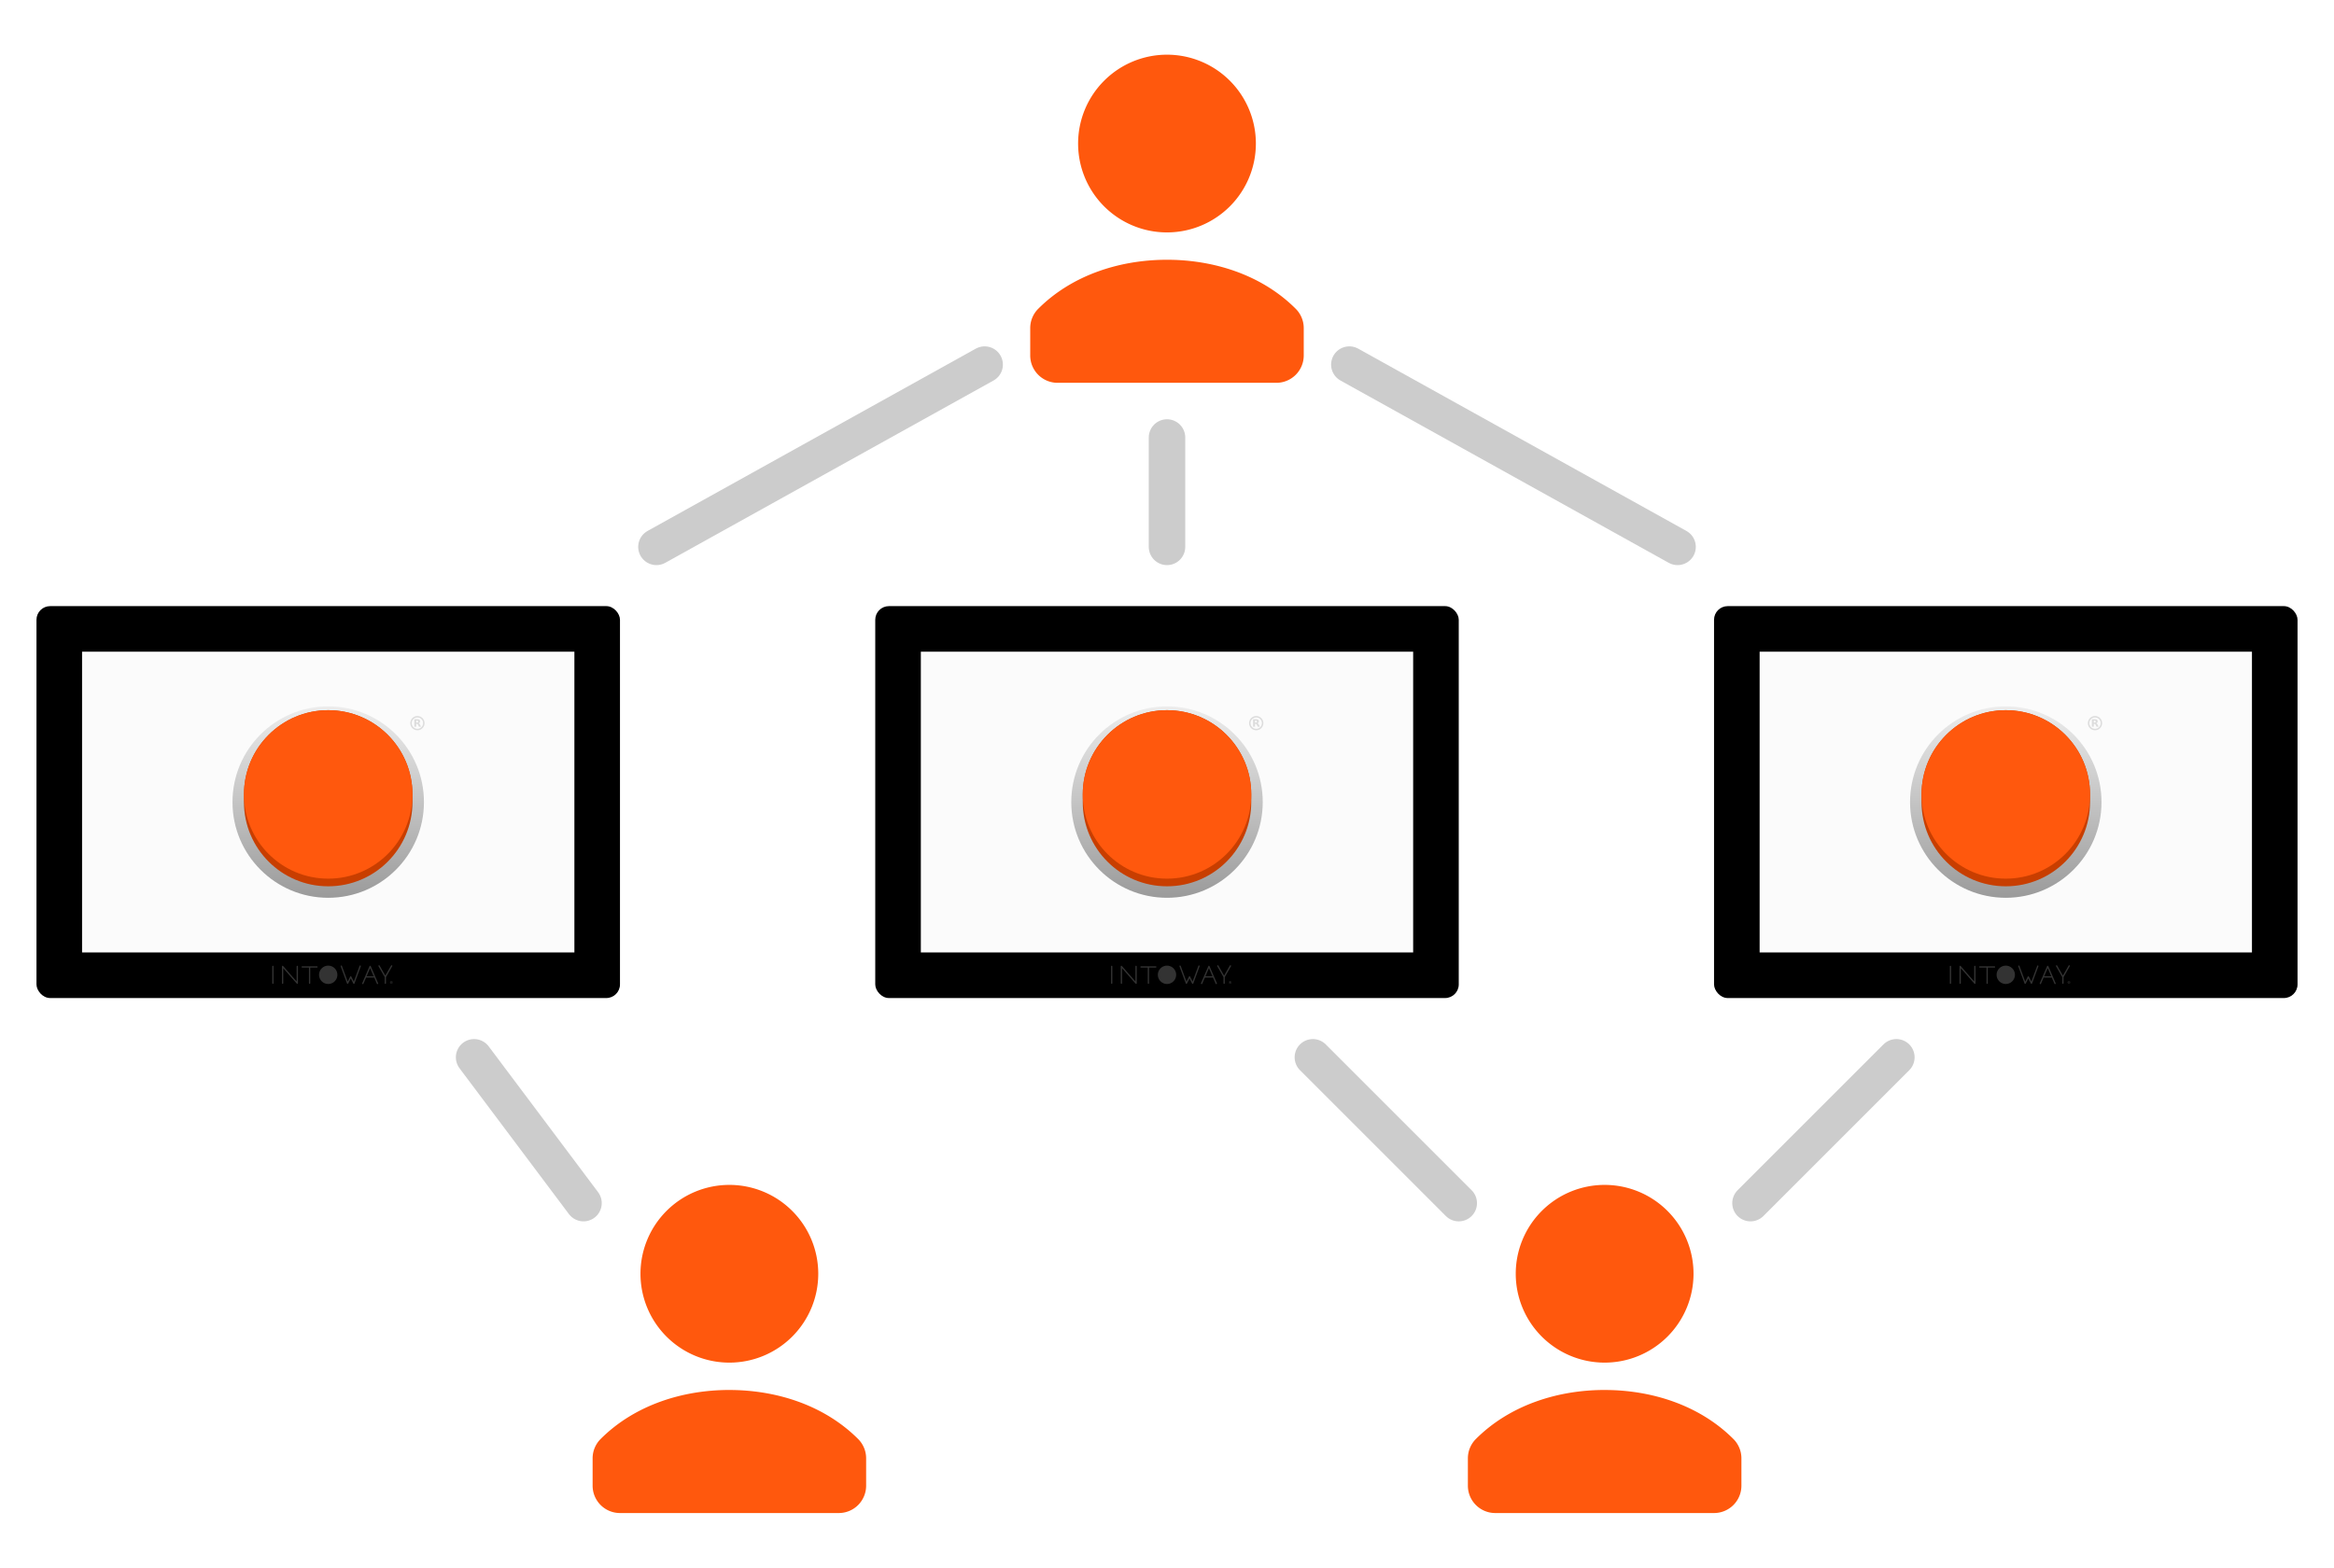
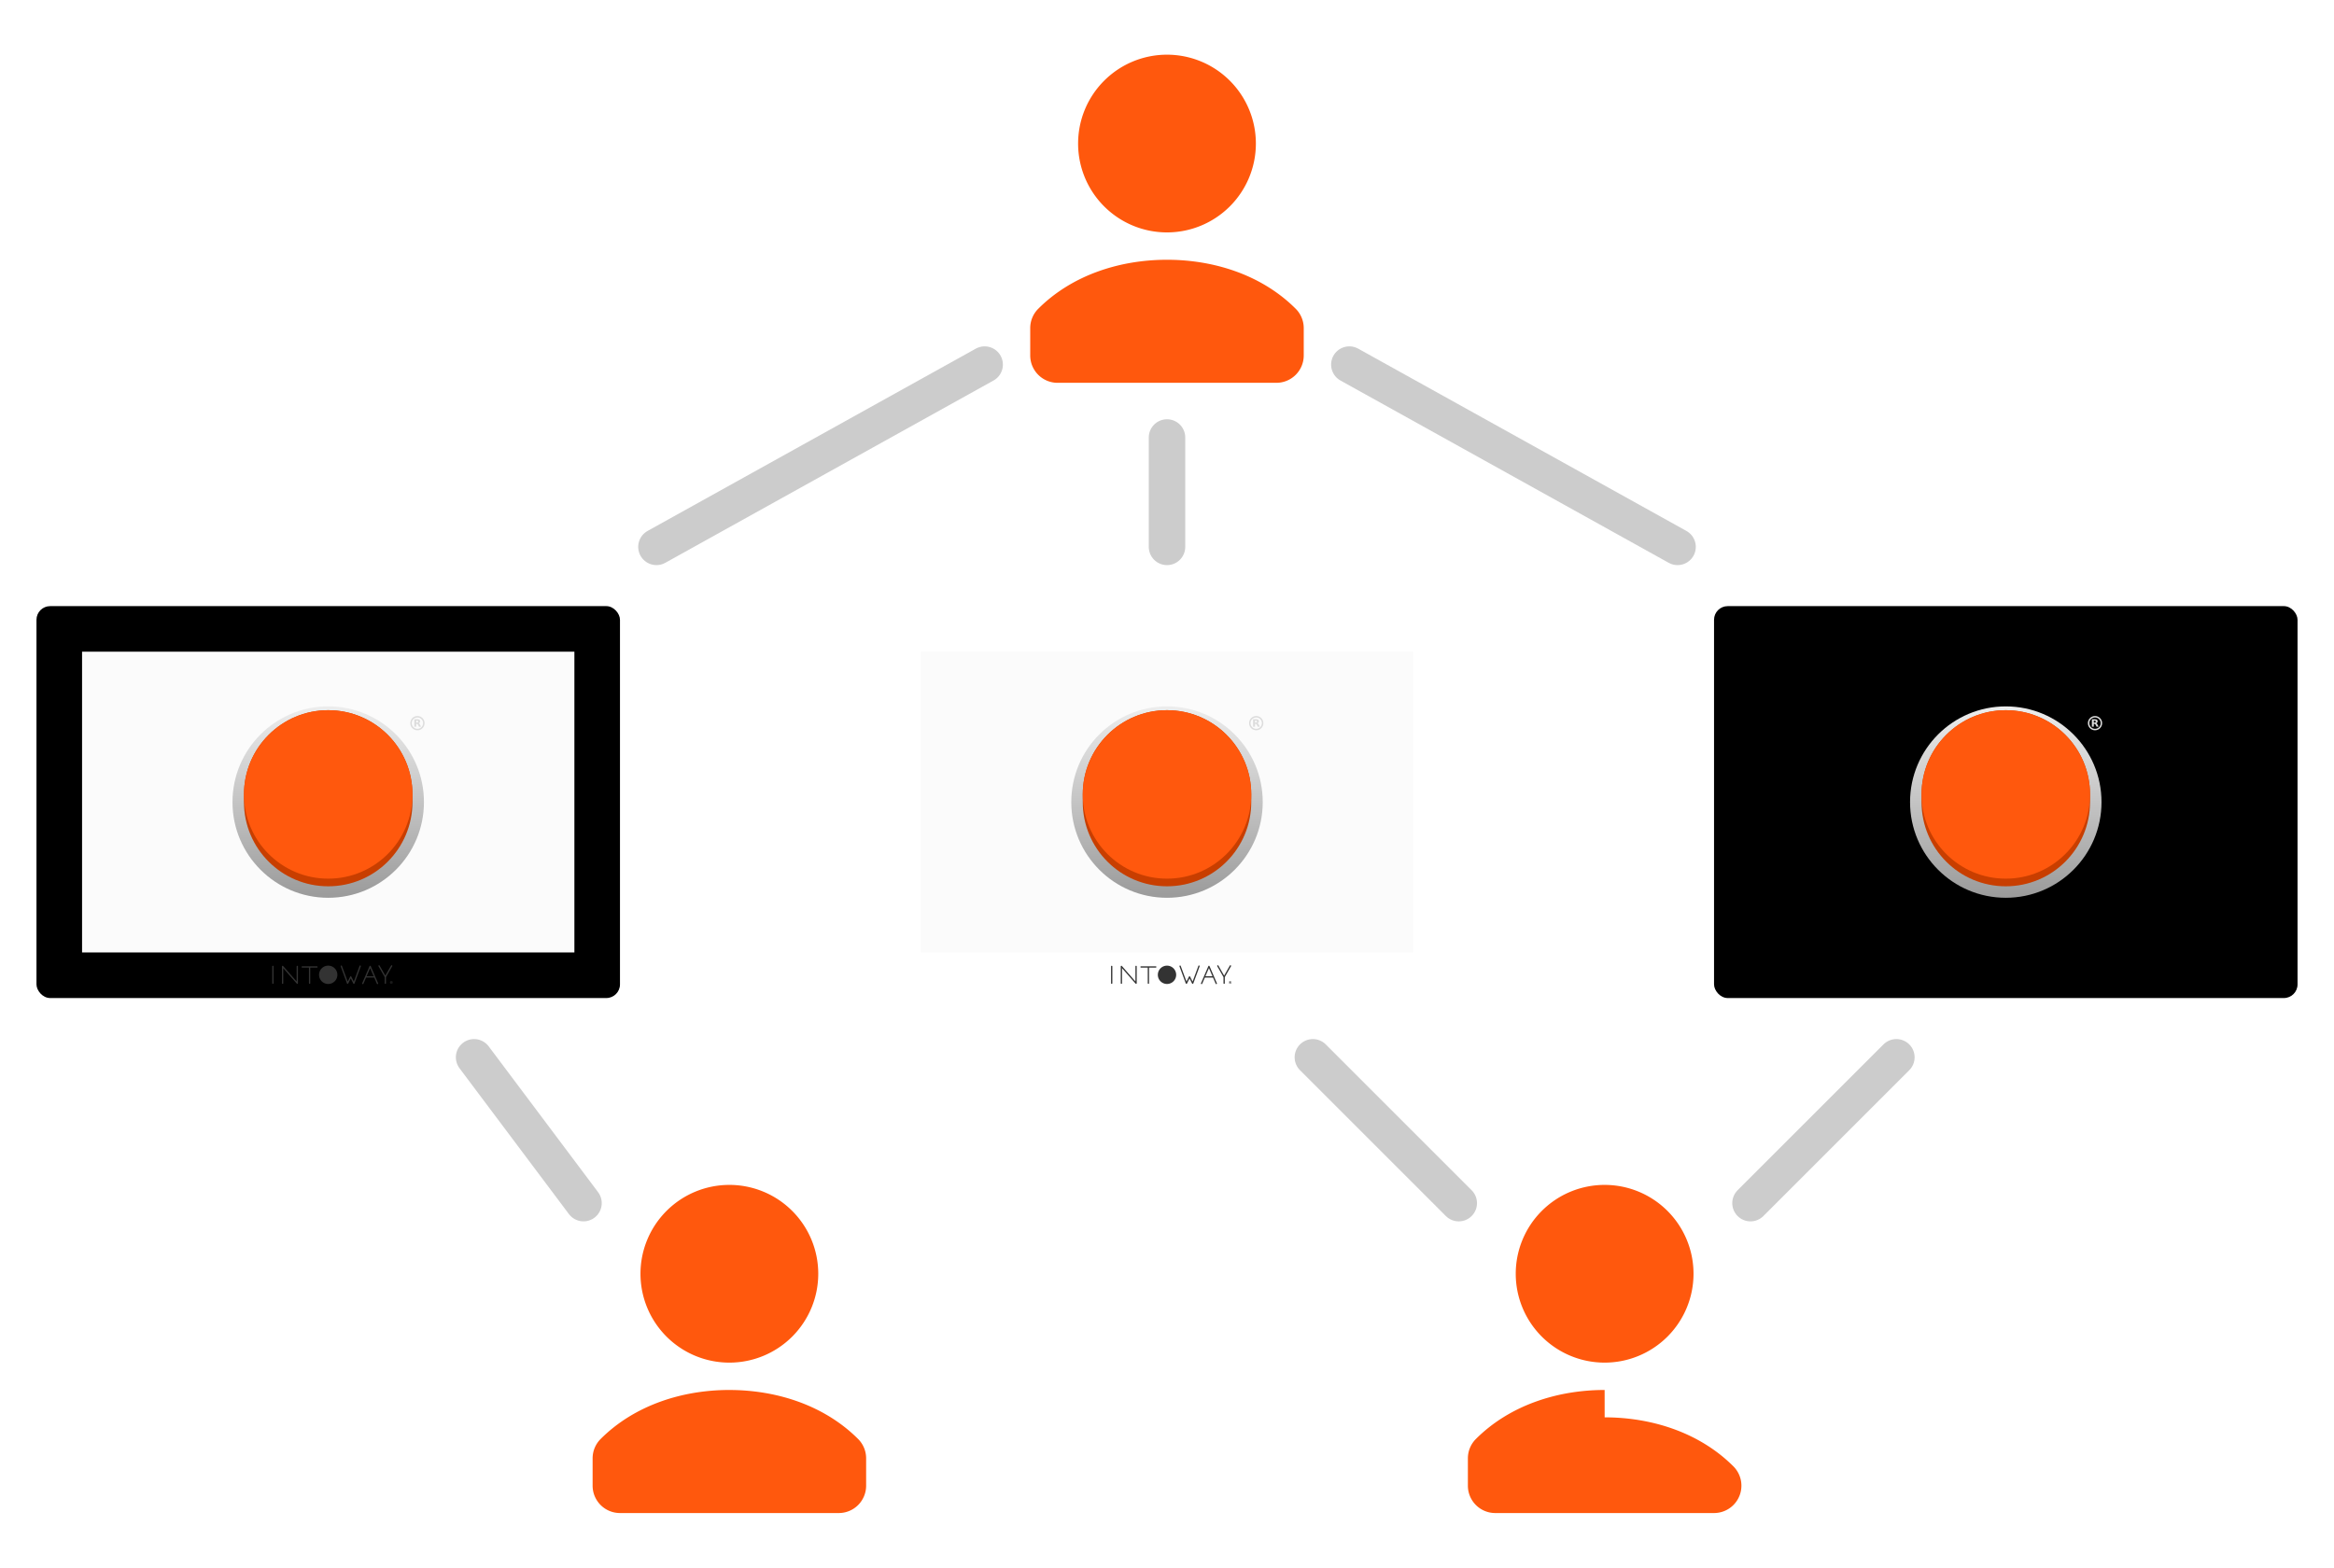
<svg xmlns="http://www.w3.org/2000/svg" xmlns:ns1="http://sodipodi.sourceforge.net/DTD/sodipodi-0.dtd" xmlns:ns2="http://www.inkscape.org/namespaces/inkscape" xmlns:xlink="http://www.w3.org/1999/xlink" width="512" height="344" viewBox="0 0 135.467 91.017" version="1.1" id="svg119" ns1:docname="users.svg" ns2:version="0.92.4 (5da689c313, 2019-01-14)">
  <ns1:namedview pagecolor="#ffffff" bordercolor="#666666" borderopacity="1" objecttolerance="10" gridtolerance="10" guidetolerance="10" ns2:pageopacity="0" ns2:pageshadow="2" ns2:window-width="1850" ns2:window-height="1016" id="namedview121" showgrid="true" ns2:snap-bbox="false" ns2:snap-bbox-edge-midpoints="true" ns2:zoom="1.3037281" ns2:cx="126.49916" ns2:cy="115.61143" ns2:window-x="70" ns2:window-y="27" ns2:window-maximized="1" ns2:current-layer="svg119">
    <ns2:grid type="xygrid" id="grid930" spacingx="2.117" spacingy="2.117" empspacing="8" enabled="true" visible="true" />
  </ns1:namedview>
  <defs id="defs35">
    <linearGradient id="c">
      <stop offset="0" stop-color="#0f0f23" id="stop2" />
      <stop offset="1" stop-color="#040424" id="stop4" />
    </linearGradient>
    <linearGradient xlink:href="#a" id="n" gradientUnits="userSpaceOnUse" gradientTransform="matrix(0.028,0,0,0.028,109.305,24.443)" x1="256" y1="996.362" x2="256" y2="596.362" />
    <linearGradient id="a">
      <stop offset="0" stop-color="#999" id="stop8" />
      <stop offset="1" stop-color="#ececec" id="stop10" />
    </linearGradient>
    <linearGradient xlink:href="#a" id="f" x1="256" y1="996.362" x2="256" y2="596.362" gradientUnits="userSpaceOnUse" gradientTransform="matrix(0.028,0,0,0.028,11.938,24.443)" />
    <linearGradient xlink:href="#b" id="e" x1="192" y1="88" x2="320" y2="416" gradientUnits="userSpaceOnUse" gradientTransform="matrix(0.066,0,0,0.066,2.117,35.19)" />
    <linearGradient xlink:href="#b" id="m" x1="192" y1="88" x2="320" y2="416" gradientUnits="userSpaceOnUse" gradientTransform="matrix(0.066,0,0,0.066,99.484,35.19)" />
    <linearGradient xlink:href="#a" id="j" gradientUnits="userSpaceOnUse" gradientTransform="matrix(0.028,0,0,0.028,60.622,24.443)" x1="256" y1="996.362" x2="256" y2="596.362" />
    <linearGradient id="b">
      <stop offset="0" stop-color="#fff" stop-opacity=".196" id="stop17" />
      <stop offset="1" stop-color="#fff" stop-opacity="0" id="stop19" />
    </linearGradient>
    <linearGradient xlink:href="#b" id="i" x1="192" y1="88" x2="320" y2="416" gradientUnits="userSpaceOnUse" gradientTransform="matrix(0.066,0,0,0.066,50.8,35.19)" />
    <radialGradient xlink:href="#c" id="l" cx="59.267" cy="34.819" fx="59.267" fy="34.819" r="1.111" gradientUnits="userSpaceOnUse" gradientTransform="matrix(0.25,0,0,0.25,101.6,27.808)" />
    <radialGradient xlink:href="#c" id="d" cx="59.267" cy="34.819" fx="59.267" fy="34.819" r="1.111" gradientUnits="userSpaceOnUse" gradientTransform="matrix(0.25,0,0,0.25,4.233,27.808)" />
    <radialGradient xlink:href="#c" id="h" cx="59.267" cy="34.819" fx="59.267" fy="34.819" r="1.111" gradientUnits="userSpaceOnUse" gradientTransform="matrix(0.25,0,0,0.25,52.917,27.808)" />
    <filter id="k" style="color-interpolation-filters:sRGB">
      <feColorMatrix values="0.21 0.72 0.072 -0.031 0 0.21 0.72 0.072 -0.031 0 0.21 0.72 0.072 -0.031 0 0 0 0 1 0" id="feColorMatrix26" />
    </filter>
    <filter id="g" style="color-interpolation-filters:sRGB">
      <feColorMatrix values="0.21 0.72 0.072 -0.031 0 0.21 0.72 0.072 -0.031 0 0.21 0.72 0.072 -0.031 0 0 0 0 1 0" id="feColorMatrix29" />
    </filter>
    <filter id="o" style="color-interpolation-filters:sRGB">
      <feColorMatrix values="0.21 0.72 0.072 -0.031 0 0.21 0.72 0.072 -0.031 0 0.21 0.72 0.072 -0.031 0 0 0 0 1 0" id="feColorMatrix32" />
    </filter>
  </defs>
  <rect id="rect37" ry="0.794" y="35.19" x="2.117" height="22.754" width="33.867" style="stroke-width:0.25" />
  <rect style="fill:#fbfbfb;stroke-width:0.25" id="rect39" ry="0" y="37.835" x="4.763" height="17.462" width="28.575" />
  <path ns2:connector-curvature="0" id="path45" overflow="visible" font-weight="400" d="m 22,56.04 a 0.038,0.038 0 0 0 -0.032,0.058 l 0.36,0.63 v 0.355 a 0.038,0.038 0 1 0 0.076,0 v -0.355 l 0.36,-0.63 a 0.038,0.038 0 0 0 -0.033,-0.058 0.038,0.038 0 0 0 -0.034,0.02 l -0.332,0.581 -0.332,-0.581 a 0.038,0.038 0 0 0 -0.035,-0.02 z m -2.192,0.015 a 0.038,0.038 0 0 0 -0.033,0.052 l 0.365,0.989 a 0.038,0.038 0 0 0 0.07,0.004 l 0.148,-0.297 0.148,0.297 a 0.038,0.038 0 0 0 0.07,-0.004 l 0.365,-0.989 a 0.038,0.038 0 1 0 -0.071,-0.026 l -0.335,0.907 -0.143,-0.287 a 0.038,0.038 0 0 0 -0.068,0 l -0.143,0.287 -0.335,-0.907 a 0.038,0.038 0 0 0 -0.035,-0.025 0.038,0.038 0 0 0 -0.003,0 z m -0.758,0.008 a 0.532,0.532 0 0 0 -0.532,0.532 0.532,0.532 0 0 0 0.532,0.532 0.532,0.532 0 0 0 0.532,-0.532 0.532,0.532 0 0 0 -0.532,-0.532 z m -3.211,0.007 a 0.038,0.038 0 0 0 -0.037,0.038 v 0.974 a 0.038,0.038 0 1 0 0.076,0 v -0.974 a 0.038,0.038 0 0 0 -0.038,-0.038 z m 1.415,0 a 0.038,0.038 0 0 0 -0.037,0.038 v 0.873 l -0.785,-0.897 a 0.038,0.038 0 0 0 -0.067,0.025 v 0.974 a 0.038,0.038 0 1 0 0.076,0 v -0.873 l 0.785,0.897 a 0.038,0.038 0 0 0 0.067,-0.025 v -0.974 a 0.038,0.038 0 0 0 -0.039,-0.038 z m 4.229,5e-4 a 0.038,0.038 0 0 0 -0.034,0.023 l -0.426,0.989 a 0.038,0.038 0 1 0 0.07,0.03 l 0.154,-0.357 h 0.474 l 0.154,0.357 a 0.038,0.038 0 1 0 0.07,-0.03 l -0.426,-0.989 a 0.038,0.038 0 0 0 -0.036,-0.023 z m -3.514,0.03 a 0.038,0.038 0 0 0 -0.005,2.5e-4 h -0.42 a 0.038,0.038 0 1 0 0,0.076 h 0.388 v 0.905 a 0.038,0.038 0 1 0 0.076,0 v -0.905 h 0.388 a 0.038,0.038 0 1 0 0,-0.076 h -0.42 a 0.038,0.038 0 0 0 -0.007,-5e-4 z m 3.515,0.104 0.204,0.474 h -0.409 z m 1.232,0.756 a 0.076,0.076 0 1 0 0,0.152 0.076,0.076 0 0 0 0,-0.152 z m 0,0.015 c 0.034,0 0.06,0.027 0.06,0.061 a 0.06,0.06 0 1 1 -0.06,-0.061 z m -0.033,0.019 v 0.08 h 0.021 v -0.03 h 0.006 a 0.015,0.015 0 0 1 0.008,0.002 0.021,0.021 0 0 1 0.006,0.008 l 0.01,0.02 h 0.022 l -0.011,-0.022 a 0.038,0.038 0 0 0 -0.007,-0.011 0.016,0.016 0 0 0 -0.008,-0.005 0.022,0.022 0 0 0 0.011,-0.007 0.021,0.021 0 0 0 0.004,-0.013 c 0,-0.008 -0.002,-0.013 -0.007,-0.017 -0.005,-0.004 -0.013,-0.005 -0.023,-0.005 z m 0.021,0.015 h 0.008 c 0.005,0 0.007,5e-4 0.009,0.002 0.002,0.002 0.003,0.004 0.003,0.008 0,0.004 -10e-4,0.006 -0.003,0.008 -0.002,0.002 -0.005,0.003 -0.009,0.003 h -0.008 z" style="color:#000000;font-weight:400;line-height:normal;font-family:sans-serif;text-indent:0;text-align:start;text-decoration:none;text-decoration-line:none;text-decoration-style:solid;text-decoration-color:#000000;text-transform:none;white-space:normal;overflow:visible;isolation:auto;mix-blend-mode:normal;solid-color:#000000;solid-opacity:1;fill:#333333;stroke-width:0.25;enable-background:accumulate" />
  <circle r="5.556" cy="46.567" cx="19.05" id="circle49" style="fill:url(#f);stroke-width:0.105" />
  <path d="m 19.05,41.233 c -2.7,0 -4.89,2.189 -4.89,4.889 v 0.445 c 0,2.7 2.189,4.889 4.89,4.889 2.7,0 4.89,-2.189 4.89,-4.889 v -0.445 c 0,-2.7 -2.189,-4.889 -4.89,-4.889 z" id="path51" ns2:connector-curvature="0" style="fill:#c83e00;stroke-width:0.105" />
  <circle cy="46.122" cx="19.05" r="4.89" id="circle53" style="fill:#ff580d;stroke-width:0.105" />
  <circle transform="matrix(0.074,0,0,0.074,-32.024,-17.844)" cx="760.163" cy="808.486" r="5.031" id="circle55" style="fill:none;stroke:#dcdcdc;stroke-width:1.137;filter:url(#g)" />
  <path transform="matrix(0.074,0,0,0.074,-32.024,-17.844)" d="m 759.856,808.032 c 0.312,0 0.54,-0.063 0.676,-0.182 0.137,-0.114 0.21,-0.307 0.21,-0.58 0,-0.268 -0.073,-0.455 -0.21,-0.575 -0.136,-0.113 -0.364,-0.17 -0.676,-0.17 h -0.637 v 1.507 h 0.637 m -0.637,1.04 v 2.217 h -1.512 v -5.861 h 2.308 c 0.773,0 1.336,0.13 1.694,0.392 0.364,0.256 0.54,0.665 0.54,1.228 0,0.387 -0.091,0.705 -0.279,0.955 -0.187,0.245 -0.466,0.432 -0.847,0.546 0.21,0.051 0.393,0.16 0.558,0.324 0.164,0.165 0.33,0.415 0.494,0.756 l 0.825,1.66 h -1.61 l -0.716,-1.455 c -0.142,-0.29 -0.29,-0.495 -0.438,-0.597 -0.147,-0.108 -0.346,-0.165 -0.59,-0.165 h -0.427" id="path57" ns2:connector-curvature="0" style="fill:#dcdcdc;filter:url(#g)" />
-   <rect id="rect63" ry="0.794" y="35.19" x="50.8" height="22.754" width="33.867" style="stroke-width:0.25" />
  <rect style="fill:#fbfbfb;stroke-width:0.25" id="rect65" ry="0" y="37.835" x="53.446" height="17.462" width="28.575" />
  <path ns2:connector-curvature="0" id="path71" overflow="visible" font-weight="400" d="m 70.684,56.04 a 0.038,0.038 0 0 0 -0.032,0.058 l 0.36,0.63 v 0.355 a 0.038,0.038 0 1 0 0.076,0 v -0.355 l 0.36,-0.63 a 0.038,0.038 0 0 0 -0.033,-0.058 0.038,0.038 0 0 0 -0.034,0.02 l -0.332,0.581 -0.332,-0.581 a 0.038,0.038 0 0 0 -0.035,-0.02 z m -2.192,0.015 a 0.038,0.038 0 0 0 -0.033,0.052 l 0.365,0.989 a 0.038,0.038 0 0 0 0.07,0.004 l 0.148,-0.297 0.148,0.297 a 0.038,0.038 0 0 0 0.07,-0.004 l 0.365,-0.989 a 0.038,0.038 0 1 0 -0.071,-0.026 l -0.335,0.907 -0.143,-0.287 a 0.038,0.038 0 0 0 -0.068,0 l -0.143,0.287 -0.335,-0.907 a 0.038,0.038 0 0 0 -0.035,-0.025 0.038,0.038 0 0 0 -0.003,0 z m -0.758,0.008 a 0.532,0.532 0 0 0 -0.532,0.532 0.532,0.532 0 0 0 0.532,0.532 0.532,0.532 0 0 0 0.532,-0.532 0.532,0.532 0 0 0 -0.532,-0.532 z m -3.211,0.007 a 0.038,0.038 0 0 0 -0.037,0.038 v 0.974 a 0.038,0.038 0 1 0 0.076,0 v -0.974 a 0.038,0.038 0 0 0 -0.038,-0.038 z m 1.415,0 a 0.038,0.038 0 0 0 -0.037,0.038 v 0.873 l -0.785,-0.897 a 0.038,0.038 0 0 0 -0.067,0.025 v 0.974 a 0.038,0.038 0 1 0 0.076,0 v -0.873 l 0.785,0.897 a 0.038,0.038 0 0 0 0.067,-0.025 v -0.974 a 0.038,0.038 0 0 0 -0.039,-0.038 z m 4.229,5e-4 a 0.038,0.038 0 0 0 -0.034,0.023 l -0.426,0.989 a 0.038,0.038 0 1 0 0.07,0.03 l 0.154,-0.357 h 0.474 l 0.154,0.357 a 0.038,0.038 0 1 0 0.07,-0.03 l -0.426,-0.989 a 0.038,0.038 0 0 0 -0.036,-0.023 z m -3.514,0.03 a 0.038,0.038 0 0 0 -0.005,2.5e-4 h -0.42 a 0.038,0.038 0 1 0 0,0.076 h 0.388 v 0.905 a 0.038,0.038 0 1 0 0.076,0 v -0.905 h 0.388 a 0.038,0.038 0 1 0 0,-0.076 h -0.42 a 0.038,0.038 0 0 0 -0.007,-5e-4 z m 3.515,0.104 0.204,0.474 h -0.409 z m 1.232,0.756 a 0.076,0.076 0 1 0 0,0.152 0.076,0.076 0 0 0 0,-0.152 z m 0,0.015 c 0.034,0 0.06,0.027 0.06,0.061 a 0.06,0.06 0 1 1 -0.06,-0.061 z m -0.033,0.019 v 0.08 h 0.021 v -0.03 h 0.006 a 0.015,0.015 0 0 1 0.008,0.002 0.021,0.021 0 0 1 0.006,0.008 l 0.01,0.02 h 0.022 l -0.011,-0.022 a 0.038,0.038 0 0 0 -0.007,-0.011 0.016,0.016 0 0 0 -0.007,-0.005 0.022,0.022 0 0 0 0.011,-0.007 0.021,0.021 0 0 0 0.004,-0.013 c 0,-0.008 -0.002,-0.013 -0.007,-0.017 -0.005,-0.003 -0.013,-0.005 -0.023,-0.005 z m 0.021,0.015 h 0.008 c 0.005,0 0.007,5e-4 0.009,0.002 0.002,0.002 0.003,0.004 0.003,0.008 0,0.004 -0.001,0.006 -0.003,0.008 -0.002,0.002 -0.005,0.002 -0.009,0.002 h -0.008 z" style="color:#000000;font-weight:400;line-height:normal;font-family:sans-serif;text-indent:0;text-align:start;text-decoration:none;text-decoration-line:none;text-decoration-style:solid;text-decoration-color:#000000;text-transform:none;white-space:normal;overflow:visible;isolation:auto;mix-blend-mode:normal;solid-color:#000000;solid-opacity:1;fill:#333333;stroke-width:0.25;enable-background:accumulate" />
  <circle r="5.556" cy="46.567" cx="67.734" id="circle75" style="fill:url(#j);stroke-width:0.105" />
  <path d="m 67.734,41.233 c -2.7,0 -4.89,2.189 -4.89,4.889 v 0.445 c 0,2.7 2.189,4.889 4.89,4.889 2.7,0 4.89,-2.189 4.89,-4.889 v -0.445 c 0,-2.7 -2.189,-4.889 -4.89,-4.889 z" id="path77" ns2:connector-curvature="0" style="fill:#c83e00;stroke-width:0.105" />
  <circle cy="46.122" cx="67.734" r="4.89" id="circle79" style="fill:#ff580d;stroke-width:0.105" />
  <circle transform="matrix(0.074,0,0,0.074,16.66,-17.844)" cx="760.163" cy="808.486" r="5.031" id="circle81" style="fill:none;stroke:#dcdcdc;stroke-width:1.137;filter:url(#k)" />
  <path transform="matrix(0.074,0,0,0.074,16.66,-17.844)" d="m 759.856,808.032 c 0.312,0 0.54,-0.063 0.676,-0.182 0.137,-0.114 0.21,-0.307 0.21,-0.58 0,-0.268 -0.073,-0.455 -0.21,-0.575 -0.136,-0.113 -0.364,-0.17 -0.676,-0.17 h -0.637 v 1.507 h 0.637 m -0.637,1.04 v 2.217 h -1.512 v -5.861 h 2.308 c 0.773,0 1.336,0.13 1.694,0.392 0.364,0.256 0.54,0.665 0.54,1.228 0,0.387 -0.091,0.705 -0.279,0.955 -0.187,0.245 -0.466,0.432 -0.847,0.546 0.21,0.051 0.393,0.16 0.558,0.324 0.164,0.165 0.33,0.415 0.494,0.756 l 0.825,1.66 h -1.61 l -0.716,-1.455 c -0.142,-0.29 -0.29,-0.495 -0.438,-0.597 -0.147,-0.108 -0.346,-0.165 -0.59,-0.165 h -0.427" id="path83" ns2:connector-curvature="0" style="fill:#dcdcdc;filter:url(#k)" />
  <rect id="rect89" ry="0.794" y="35.19" x="99.484" height="22.754" width="33.867" style="stroke-width:0.25" />
-   <rect style="fill:#fbfbfb;stroke-width:0.25" id="rect91" ry="0" y="37.835" x="102.13" height="17.462" width="28.575" />
-   <path ns2:connector-curvature="0" id="path97" overflow="visible" font-weight="400" d="m 119.367,56.04 a 0.038,0.038 0 0 0 -0.032,0.058 l 0.36,0.63 v 0.355 a 0.038,0.038 0 1 0 0.076,0 v -0.355 l 0.36,-0.63 a 0.038,0.038 0 0 0 -0.033,-0.058 0.038,0.038 0 0 0 -0.034,0.02 l -0.332,0.581 -0.332,-0.581 a 0.038,0.038 0 0 0 -0.035,-0.02 z m -2.192,0.015 a 0.038,0.038 0 0 0 -0.033,0.052 l 0.365,0.989 a 0.038,0.038 0 0 0 0.07,0.004 l 0.148,-0.297 0.148,0.297 a 0.038,0.038 0 0 0 0.07,-0.004 l 0.365,-0.989 a 0.038,0.038 0 1 0 -0.071,-0.026 l -0.335,0.907 -0.143,-0.287 a 0.038,0.038 0 0 0 -0.068,0 l -0.143,0.287 -0.335,-0.907 a 0.038,0.038 0 0 0 -0.035,-0.025 0.038,0.038 0 0 0 -0.003,0 z m -0.758,0.008 a 0.532,0.532 0 0 0 -0.532,0.532 0.532,0.532 0 0 0 0.532,0.532 0.532,0.532 0 0 0 0.532,-0.532 0.532,0.532 0 0 0 -0.532,-0.532 z m -3.211,0.007 a 0.038,0.038 0 0 0 -0.037,0.038 v 0.974 a 0.038,0.038 0 1 0 0.076,0 v -0.974 a 0.038,0.038 0 0 0 -0.038,-0.038 z m 1.415,0 a 0.038,0.038 0 0 0 -0.037,0.038 v 0.873 l -0.785,-0.897 a 0.038,0.038 0 0 0 -0.067,0.025 v 0.974 a 0.038,0.038 0 1 0 0.076,0 v -0.873 l 0.785,0.897 a 0.038,0.038 0 0 0 0.067,-0.025 v -0.974 a 0.038,0.038 0 0 0 -0.039,-0.038 z m 4.229,5e-4 a 0.038,0.038 0 0 0 -0.034,0.023 l -0.426,0.989 a 0.038,0.038 0 1 0 0.07,0.03 l 0.154,-0.357 h 0.474 l 0.154,0.357 a 0.038,0.038 0 1 0 0.07,-0.03 l -0.426,-0.989 a 0.038,0.038 0 0 0 -0.036,-0.023 z m -3.514,0.03 a 0.038,0.038 0 0 0 -0.006,2.5e-4 h -0.42 a 0.038,0.038 0 1 0 0,0.076 h 0.388 v 0.905 a 0.038,0.038 0 1 0 0.076,0 v -0.905 h 0.388 a 0.038,0.038 0 1 0 0,-0.076 h -0.42 a 0.038,0.038 0 0 0 -0.007,-5e-4 z m 3.515,0.104 0.204,0.474 h -0.409 z m 1.232,0.756 a 0.076,0.076 0 1 0 0,0.152 0.076,0.076 0 0 0 0,-0.152 z m 0,0.015 c 0.034,0 0.06,0.027 0.06,0.061 a 0.06,0.06 0 1 1 -0.06,-0.061 z m -0.033,0.019 v 0.08 h 0.021 v -0.03 h 0.006 a 0.015,0.015 0 0 1 0.008,0.002 0.021,0.021 0 0 1 0.006,0.008 l 0.01,0.02 h 0.022 l -0.011,-0.022 a 0.038,0.038 0 0 0 -0.007,-0.011 0.016,0.016 0 0 0 -0.008,-0.005 0.022,0.022 0 0 0 0.011,-0.007 0.021,0.021 0 0 0 0.004,-0.013 c 0,-0.008 -0.002,-0.013 -0.007,-0.017 -0.005,-0.003 -0.013,-0.005 -0.023,-0.005 z m 0.021,0.015 h 0.008 c 0.004,0 0.007,5e-4 0.009,0.002 0.002,0.002 0.003,0.004 0.003,0.008 0,0.004 -0.001,0.006 -0.003,0.008 -0.002,0.002 -0.005,0.002 -0.009,0.002 h -0.008 z" style="color:#000000;font-weight:400;line-height:normal;font-family:sans-serif;text-indent:0;text-align:start;text-decoration:none;text-decoration-line:none;text-decoration-style:solid;text-decoration-color:#000000;text-transform:none;white-space:normal;overflow:visible;isolation:auto;mix-blend-mode:normal;solid-color:#000000;solid-opacity:1;fill:#333333;stroke-width:0.25;enable-background:accumulate" />
  <circle r="5.556" cy="46.567" cx="116.417" id="circle101" style="fill:url(#n);stroke-width:0.105" />
  <path d="m 116.417,41.233 c -2.7,0 -4.89,2.189 -4.89,4.889 v 0.445 c 0,2.7 2.189,4.889 4.89,4.889 2.7,0 4.89,-2.189 4.89,-4.889 v -0.445 c 0,-2.7 -2.189,-4.889 -4.89,-4.889 z" id="path103" ns2:connector-curvature="0" style="fill:#c83e00;stroke-width:0.105" />
  <circle cy="46.122" cx="116.417" r="4.89" id="circle105" style="fill:#ff580d;stroke-width:0.105" />
  <circle transform="matrix(0.074,0,0,0.074,65.344,-17.844)" cx="760.163" cy="808.486" r="5.031" id="circle107" style="fill:none;stroke:#dcdcdc;stroke-width:1.137;filter:url(#o)" />
  <path transform="matrix(0.074,0,0,0.074,65.344,-17.844)" d="m 759.856,808.032 c 0.312,0 0.54,-0.063 0.676,-0.182 0.137,-0.114 0.21,-0.307 0.21,-0.58 0,-0.268 -0.073,-0.455 -0.21,-0.575 -0.136,-0.113 -0.364,-0.17 -0.676,-0.17 h -0.637 v 1.507 h 0.637 m -0.637,1.04 v 2.217 h -1.512 v -5.861 h 2.308 c 0.773,0 1.336,0.13 1.694,0.392 0.364,0.256 0.54,0.665 0.54,1.228 0,0.387 -0.091,0.705 -0.279,0.955 -0.187,0.245 -0.466,0.432 -0.847,0.546 0.21,0.051 0.393,0.16 0.558,0.324 0.164,0.165 0.33,0.415 0.494,0.756 l 0.825,1.66 h -1.61 l -0.716,-1.455 c -0.142,-0.29 -0.29,-0.495 -0.438,-0.597 -0.147,-0.108 -0.346,-0.165 -0.59,-0.165 h -0.427" id="path109" ns2:connector-curvature="0" style="fill:#dcdcdc;filter:url(#o)" />
  <path style="fill:none;stroke:#cccccc;stroke-width:2.117;stroke-linecap:round;stroke-linejoin:round;stroke-miterlimit:4;stroke-dasharray:none;stroke-opacity:1" d="M 33.867,69.85 27.517,61.384" id="path1037" ns2:connector-curvature="0" ns1:nodetypes="cc" />
  <path style="fill:none;stroke:#cccccc;stroke-width:2.117;stroke-linecap:round;stroke-linejoin:round;stroke-miterlimit:4;stroke-dasharray:none;stroke-opacity:1" d="m 76.2,61.384 8.467,8.467 m 16.933,0 8.467,-8.467" id="path1039" ns2:connector-curvature="0" ns1:nodetypes="cccc" />
  <path style="fill:none;stroke:#cccccc;stroke-width:2.117;stroke-linecap:round;stroke-linejoin:round;stroke-miterlimit:4;stroke-dasharray:none;stroke-opacity:1" d="M 38.1,31.75 57.15,21.167 m 21.167,0 19.05,10.583" id="path1041" ns2:connector-curvature="0" ns1:nodetypes="cccc" />
  <path style="fill:none;stroke:#cccccc;stroke-width:2.117;stroke-linecap:round;stroke-linejoin:round;stroke-miterlimit:4;stroke-dasharray:none;stroke-opacity:1" d="m 67.734,25.4 -10e-7,6.35" id="path1043" ns2:connector-curvature="0" ns1:nodetypes="cc" />
  <path style="fill:#ff580d;fill-opacity:1;stroke-width:0.188" d="m 67.733,3.175 a 5.159,5.159 0 0 0 -5.159,5.159 5.159,5.159 0 0 0 5.159,5.159 5.159,5.159 0 0 0 5.159,-5.159 5.159,5.159 0 0 0 -5.159,-5.159 z m 0,11.906 c -2.734,0 -5.511,0.885 -7.473,2.846 a 1.588,1.588 0 0 0 -0.465,1.123 v 1.588 a 1.588,1.588 0 0 0 1.588,1.587 h 12.7 a 1.588,1.588 0 0 0 1.587,-1.587 v -1.588 a 1.588,1.588 0 0 0 -0.465,-1.123 c -1.962,-1.962 -4.738,-2.846 -7.472,-2.846 z" id="path993" ns2:connector-curvature="0" />
  <path style="fill:#ff580d;fill-opacity:1;stroke-width:0.188" d="m 42.333,68.792 a 5.159,5.159 0 0 0 -5.159,5.159 5.159,5.159 0 0 0 5.159,5.159 5.159,5.159 0 0 0 5.159,-5.159 5.159,5.159 0 0 0 -5.159,-5.159 z m 0,11.906 c -2.734,0 -5.511,0.885 -7.472,2.846 a 1.588,1.588 0 0 0 -0.465,1.123 v 1.588 a 1.588,1.588 0 0 0 1.587,1.588 h 12.7 a 1.588,1.588 0 0 0 1.588,-1.588 v -1.588 a 1.588,1.588 0 0 0 -0.465,-1.122 c -1.962,-1.962 -4.739,-2.846 -7.473,-2.846 z" id="path989" ns2:connector-curvature="0" />
-   <path style="fill:#ff580d;fill-opacity:1;stroke-width:0.188" d="m 93.134,68.792 a 5.159,5.159 0 0 0 -5.159,5.159 5.159,5.159 0 0 0 5.159,5.159 5.159,5.159 0 0 0 5.159,-5.159 5.159,5.159 0 0 0 -5.159,-5.159 z m 0,11.906 c -2.734,0 -5.511,0.885 -7.472,2.846 a 1.588,1.588 0 0 0 -0.465,1.123 v 1.588 a 1.588,1.588 0 0 0 1.588,1.588 h 12.7 a 1.588,1.588 0 0 0 1.588,-1.588 v -1.588 a 1.588,1.588 0 0 0 -0.465,-1.122 c -1.962,-1.962 -4.739,-2.846 -7.473,-2.846 z" id="path985" ns2:connector-curvature="0" />
+   <path style="fill:#ff580d;fill-opacity:1;stroke-width:0.188" d="m 93.134,68.792 a 5.159,5.159 0 0 0 -5.159,5.159 5.159,5.159 0 0 0 5.159,5.159 5.159,5.159 0 0 0 5.159,-5.159 5.159,5.159 0 0 0 -5.159,-5.159 z m 0,11.906 c -2.734,0 -5.511,0.885 -7.472,2.846 a 1.588,1.588 0 0 0 -0.465,1.123 v 1.588 a 1.588,1.588 0 0 0 1.588,1.588 h 12.7 a 1.588,1.588 0 0 0 1.588,-1.588 a 1.588,1.588 0 0 0 -0.465,-1.122 c -1.962,-1.962 -4.739,-2.846 -7.473,-2.846 z" id="path985" ns2:connector-curvature="0" />
</svg>